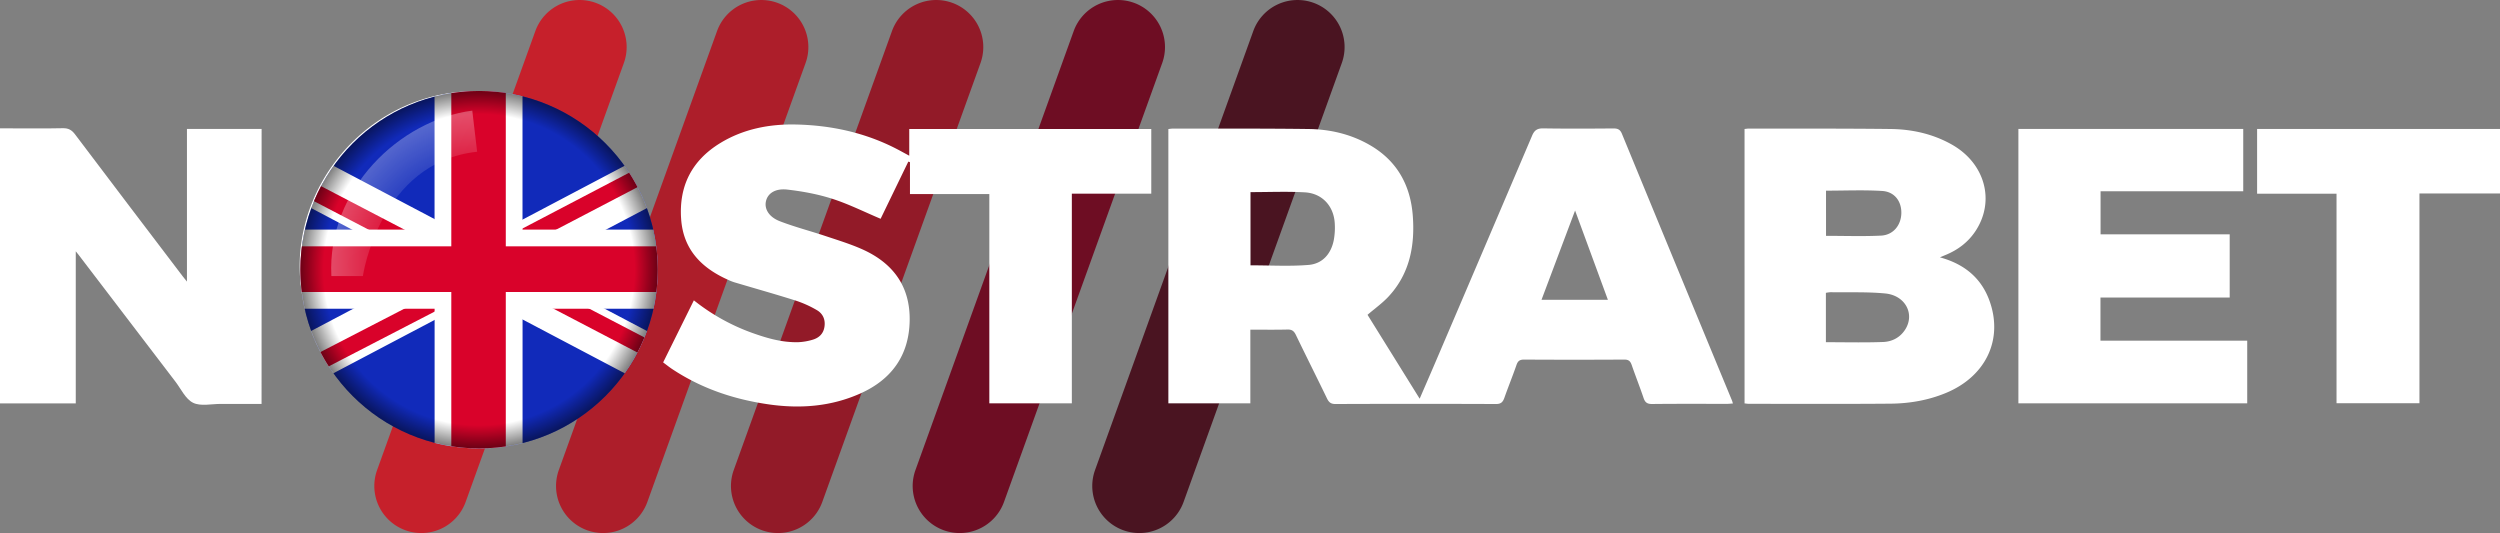
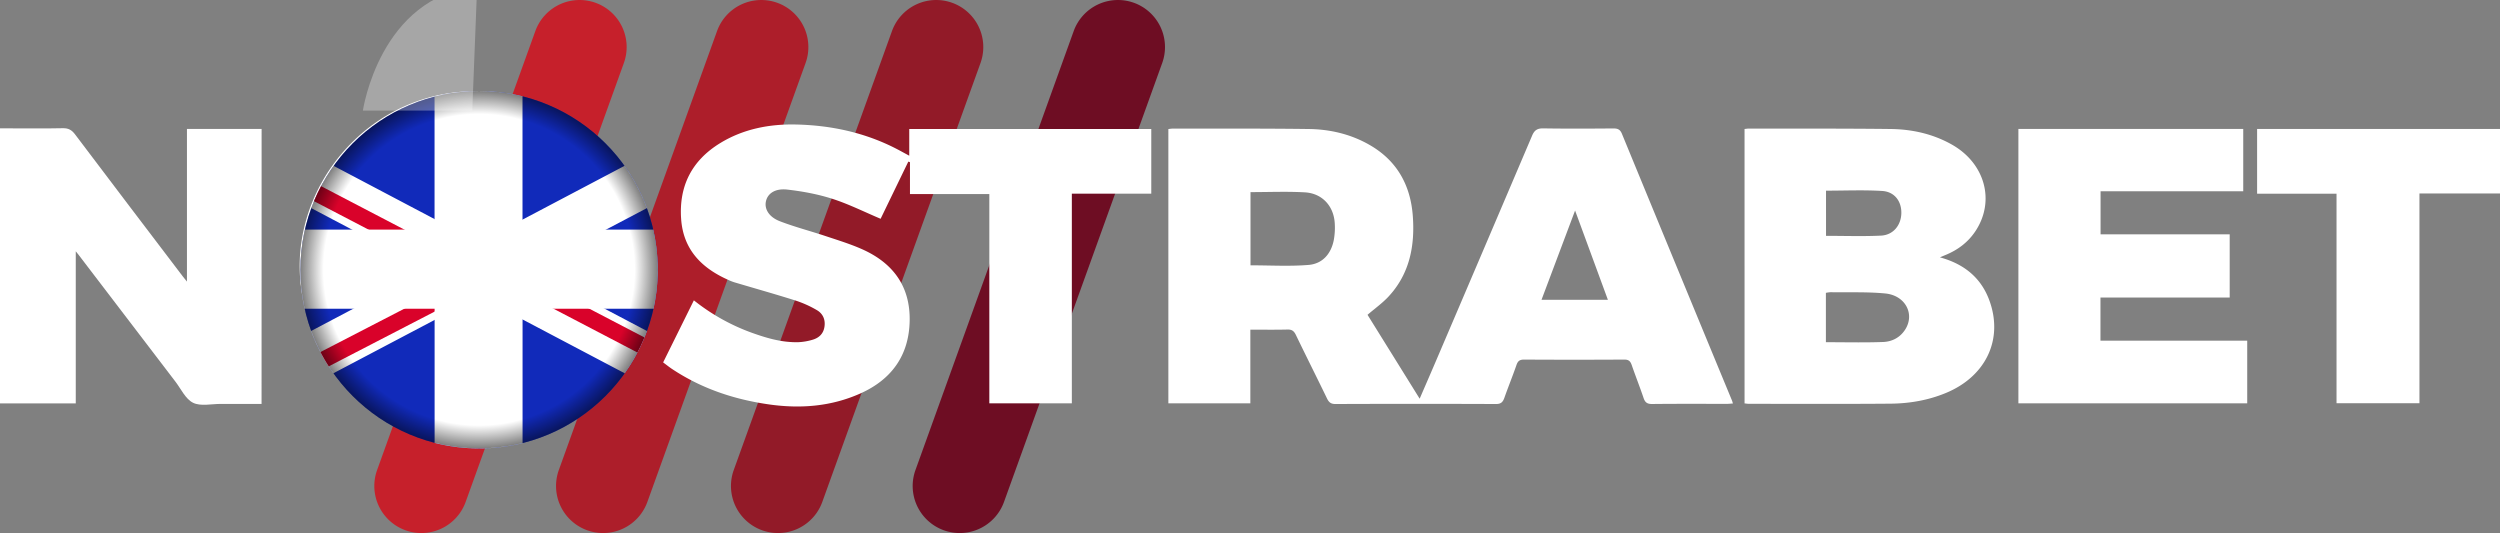
<svg xmlns="http://www.w3.org/2000/svg" id="Layer_1" data-name="Layer 1" viewBox="0 0 3181.44 678.36">
  <rect x="0" y="0" width="3181.44" height="678.36" fill="#808080" stroke="none" />
  <defs>
    <style>
      .cls-1 {
        fill: #c6202b;
      }

      .cls-2 {
        fill: #ad1e2a;
      }

      .cls-3 {
        fill: #921a28;
      }

      .cls-4 {
        fill: #6e0d23;
      }

      .cls-5 {
        fill: #4a1421;
      }

      .cls-6 {
        fill: #fff;
      }

      .cls-7 {
        fill: #112aba;
      }

      .cls-8 {
        fill: #d9022a;
      }

      .cls-9 {
        fill: url(#radial-gradient);
      }

      .cls-10 {
        opacity: 0.3;
        fill: url(#radial-gradient-2);
      }
    </style>
    <radialGradient id="radial-gradient" cx="609.65" cy="343.22" r="227.39" gradientUnits="userSpaceOnUse">
      <stop offset="0.87" stop-opacity="0" />
      <stop offset="1" stop-opacity="0.5" />
    </radialGradient>
    <radialGradient id="radial-gradient-2" cx="607.85" cy="335.88" r="190.77" gradientUnits="userSpaceOnUse">
      <stop offset="0.52" stop-color="#fff" stop-opacity="0" />
      <stop offset="1" stop-color="#fff" />
    </radialGradient>
  </defs>
  <g>
    <path class="cls-1" d="M757.89,3.56h0a59.89,59.89,0,0,0-76.64,36L479.9,598.15a59.88,59.88,0,1,0,112.67,40.61L793.91,80.2A59.87,59.87,0,0,0,757.89,3.56Z" />
    <path class="cls-2" d="M989.13,3.56h0a59.89,59.89,0,0,0-76.64,36L711.15,598.15a59.88,59.88,0,1,0,112.67,40.61L1025.16,80.2A59.87,59.87,0,0,0,989.13,3.56Z" />
    <path class="cls-3" d="M1211.74,3.56h0a59.89,59.89,0,0,0-76.64,36L933.76,598.15a59.88,59.88,0,0,0,112.67,40.61L1247.77,80.2A59.89,59.89,0,0,0,1211.74,3.56Z" />
    <path class="cls-4" d="M1443,3.56h0a59.89,59.89,0,0,0-76.64,36L1165,598.15a59.88,59.88,0,0,0,112.67,40.61L1479,80.2A59.89,59.89,0,0,0,1443,3.56Z" />
-     <path class="cls-5" d="M1671.52,3.56h0a59.89,59.89,0,0,0-76.64,36L1393.54,598.15a59.88,59.88,0,0,0,112.67,40.61L1707.55,80.2A59.89,59.89,0,0,0,1671.52,3.56Z" />
    <path class="cls-6" d="M1486.83,164.26a52.51,52.51,0,0,1,5.63-.64c57.71.1,115.43-.2,173.14.56,27.35.36,53.74,6.62,77.68,20.46,34.46,19.91,51.64,50.9,54.59,89.83,2.88,38-3.83,73.71-30.75,102.8-7.79,8.42-17.36,15.19-26.85,23.35,21.48,34.55,43.54,70,66.36,106.75,7.08-16.38,13.74-31.67,20.3-47q61.47-143.76,122.73-287.6c3-7.18,6.73-9.52,14.44-9.4,29.74.48,59.5.32,89.25.08,5.5,0,8.48,1.47,10.67,6.81q69.84,169.7,140,339.27c.43,1,.69,2.14,1.26,3.93-2.83.19-5.08.47-7.33.47-31.83,0-63.67-.17-95.5.18-6.17.07-8.95-1.93-10.86-7.61-4.74-14.07-10.25-27.87-15.08-41.91-1.67-4.85-3.85-7.06-9.44-7q-63.81.38-127.63,0c-5.43,0-7.83,1.78-9.57,6.82-4.85,14-10.47,27.79-15.41,41.78-1.9,5.37-4.28,8-10.69,7.94q-102.19-.42-204.39,0c-5.75,0-8.32-2.23-10.66-7.06-13.06-27-26.57-53.78-39.59-80.8-2.38-4.94-5-7.07-10.71-6.92-15.4.4-30.82.14-47.26.14v93.8H1486.83Zm104.53,80.23v93.14c25,0,49.59,1.49,73.94-.5,17.48-1.43,28.51-13.88,32-31.39a87,87,0,0,0,1.29-21.21c-1.11-22.14-15.88-38.5-38.07-39.75C1637.8,243.49,1615,244.49,1591.36,244.49Zm370.35,137h84.44c-13.85-37.67-27.41-74.57-41.74-113.57C1989.67,307.09,1975.82,343.92,1961.71,381.47Z" />
    <path class="cls-6" d="M843.89,461.2l39.11-79a259.8,259.8,0,0,0,74.2,41.43c19.12,6.83,38.53,12.46,59.09,11.81a74.24,74.24,0,0,0,17.46-3c8.29-2.33,14.07-7.54,15.44-16.58,1.4-9.27-2.06-16.84-9.84-21.3a137.64,137.64,0,0,0-26.66-12c-26-8.23-52.35-15.61-78.52-23.41a66.61,66.61,0,0,1-8.25-3.35c-33.51-15.06-56.38-38.55-59.11-77-3-42.12,13.64-74.66,49.76-96.73,29.64-18.11,62.93-24.39,96.68-23.61,44.27,1,87.32,10.21,127.23,30.76,5.23,2.69,10.36,5.57,16.61,8.94V164.19h308v82.23H1364V513.28h-105V247H1158V206.38l-2.1-.72c-11.83,24.42-23.67,48.84-35.25,72.76-20.92-8.82-40.62-18.74-61.38-25.4-18.48-5.93-38-9.53-57.29-11.74-15.63-1.79-25,4.95-27.23,14.75s3.65,20.11,17.82,25.57c18.79,7.24,38.41,12.28,57.55,18.66,15.76,5.26,31.75,10.12,46.89,16.85,39.2,17.43,61.41,47,60.61,91.1s-23.08,74.74-62.66,92.47c-37.07,16.6-76.11,19.68-116.18,14-44.49-6.33-86.08-20.18-123.66-45.2C851.4,467,848,464.2,843.89,461.2Z" />
    <path class="cls-6" d="M749.06,183.62c8.41,11.91,16.56,23.21,24.42,34.72a61.62,61.62,0,0,1,7.27,13.26c7,19.28,15.85,36.76,30.91,51.9,8.51,8.55,14.74,13.6,19.15,25.79,1.19,6.74,2.52,25.56,1.64,33.2-5.67,49.25-18.31,96.14-50.51,135.66-31.17,38.25-70,64.7-118,77.19-2.75.72-6.71-.33-9.18-2-7.68-5-14.46-11.58-22.44-16-8.17-4.53-17.22-9.89-26.1-10.3-28.37-1.31-56.85-.48-86.2-.48L523.48,547a47,47,0,0,1-6.09-1.81c-72.86-33.69-117.74-89.57-132.52-168.71C362.18,255,451.81,131.5,580.68,117.39c63.09-6.91,118.17,11,167.52,49.34C757,173.56,756.94,175.62,749.06,183.62Zm6.65,182.61c-1-13.32-2.1-25.74-2.63-38.19-.28-6.47-3.45-9.38-9.27-11.18-25.8-8-51.57-16.14-77.23-24.61-4.87-1.61-7.48-.86-10.27,3.36-18.2,27.5-36.7,54.8-54.78,82.37-1.28,2-1.22,6.36.14,8.25,17.15,23.9,34.71,47.5,52,71.28,3,4.16,6.4,6,11.38,3.83l76.52-33.58c6.65-2.92,9.77-8.17,10.31-15.32C753.11,396.77,754.48,381.1,755.71,366.23Zm-301-81.06c-15.91,7.2-30.74,13.3-44.89,20.69-4,2.09-8.33,7.82-8.59,12.12-1.2,19.51-.48,39.14-1.42,58.68-1.32,27.47,14.39,44.38,34.88,58.5,7.41,5.1,15.37,9.41,22.81,13.91,12-23.47,23.56-45.23,34.19-67.41,1.84-3.84,1.18-10-.55-14.22-7.89-19.22-16.55-38.12-25-57.11C462.53,302.23,458.79,294.2,454.67,285.17ZM664.06,152.58c-19.64-12.24-37.07-22.4-57.26-25.68-33.5-5.45-63.16,6.1-91.35,22.65-1.94,1.14-3.92,4.26-3.87,6.41.33,15,1.2,30.08,1.9,45.31,3.88,0,5.92,0,8,0,22.8-.59,45.65-2.32,68.4-1.51,28.42,1,20.43,6.27,40.17-15.19C640.19,173.48,652,163.85,664.06,152.58Z" />
    <path class="cls-6" d="M2220.07,164.13c2.1-.2,3.81-.52,5.52-.52,60.09.11,120.18-.15,180.26.55,27.32.32,53.74,6.15,77.88,19.72,42.45,23.87,55.57,72,30.15,110.31-9.52,14.33-22.73,24.1-38.57,30.51-1.83.74-3.64,1.53-6.59,2.78,31.64,8.69,53.36,26.81,63.68,57,16.72,49-6.15,95.26-56.75,115.87-22.36,9.11-45.8,13.13-69.66,13.33-60.08.52-120.18.21-180.26.21-1.72,0-3.45-.31-5.65-.52C2220.07,396.86,2220.07,280.74,2220.07,164.13Zm103.52,271.35c24.84,0,48.85.63,72.81-.27,11.52-.44,21.85-5.77,28.33-16.2,12.2-19.61-.14-43.13-25.65-45.56-23-2.19-46.24-1.24-69.39-1.59a41.11,41.11,0,0,0-6.11.81C2323.59,393.62,2323.59,414.06,2323.59,435.48Zm.17-135.36c23.77,0,46.95.84,70-.29,15.68-.77,25.71-13.43,25.85-28.95.13-14.91-8.73-26.9-24.42-27.87-23.58-1.46-47.32-.38-71.45-.38Z" />
    <path class="cls-6" d="M332.86,514c-17.66,0-34.83.06-52,0-11.88,0-25.52,3.29-35.15-1.44S230.4,495,223.2,485.61q-61.5-80.43-122.89-160.94c-.86-1.13-1.77-2.22-3.89-4.86V513.34H0v-350H11.24c22.91,0,45.82.32,68.72-.19,7.1-.16,11.35,2.27,15.49,7.76Q164,261.66,232.91,352.14c1.23,1.62,2.54,3.18,5,6.22V164.05h95C332.86,280.65,332.86,396.84,332.86,514Z" />
    <path class="cls-6" d="M2837.46,378.63H2673v54.89h186.76v79.77H2568.56V164.09h286.13V243.4H2673.13v54.84h164.32C2837.46,325.29,2837.46,351.32,2837.46,378.63Z" />
    <path class="cls-6" d="M2973.41,246.5H2872.34V164.11h309.1v82.1H3078.93V513.14H2973.41Z" />
-     <path class="cls-6" d="M704.35,327.8c-1.89,10.45-5.11,18.05-12,24.19-10.16,9.08-20.2,18.3-30.28,27.47-14.71,13.38-26.09,13-40.15-1-3.78-3.76-4.72-7.37-1.76-11.75,13.39-19.91,26.65-39.92,40.49-59.53,1.7-2.41,6.9-4.22,9.85-3.54,8,1.84,16.55,3.87,23.22,8.31C698.62,315.18,700.9,322.36,704.35,327.8Z" />
-     <path class="cls-6" d="M624,174.24c-4.15,17.94-13.51,22.95-28.73,16C597.2,177.15,608.85,170.49,624,174.24Z" />
  </g>
  <g>
    <circle class="cls-7" cx="609.71" cy="343.22" r="227.39" />
    <path class="cls-6" d="M823.26,421.22q-1.5,4.14-3.18,8.21-4,9.82-8.93,19.18A227.56,227.56,0,0,1,794.91,475L665,406.55l-21.3-11.23L609.6,377.38,574.32,396,553,407.19,424.29,475q-3.09-4.32-6-8.8-5.7-8.85-10.58-18.23a224,224,0,0,1-11.8-26.78l53.77-28.35,40.4-21.28L544.36,343l-56-29.5L448,292.2l-51.91-27.35q1.65-4.49,3.47-8.87,4.08-9.79,9-19.12a227.4,227.4,0,0,1,16-25.78L553,278.8,574.32,290l35.28,18.59,34.06-17.95L665,279.44l129.72-68.36q3.09,4.32,6,8.77,5.75,8.88,10.66,18.3a226.17,226.17,0,0,1,11.82,26.7L771.22,292.2l-40.4,21.29-56,29.5,54.25,28.6,40.4,21.28Z" />
    <path class="cls-8" d="M519.27,294.64H473.65L469,292.2,399.54,256q4.08-9.79,9-19.12L514.61,292.2Z" />
-     <path class="cls-8" d="M811.31,238.15l-103.38,54-4.65,2.44H657.65l7.31-3.82,135.69-71Q806.4,228.73,811.31,238.15Z" />
    <path class="cls-8" d="M563.07,391.35l-10,5.19L418.32,466.23q-5.7-8.85-10.58-18.23L514.5,392.87l3-1.52Z" />
    <path class="cls-8" d="M820.08,429.43q-4,9.82-8.93,19.18L704.37,392.87l-2.92-1.52h45.62l2.92,1.52Z" />
    <path class="cls-6" d="M837,343.22a229.16,229.16,0,0,1-1.75,28.37c-.89,7.2-2.13,14.31-3.69,21.28H665v171q-10.47,2.63-21.3,4.25a229.9,229.9,0,0,1-69.34-.18q-10.83-1.7-21.29-4.37V392.87H387.65c-1.56-7-2.8-14.08-3.69-21.28a231,231,0,0,1,.17-58.1q1.41-10.82,3.83-21.29H553V122.92q10.46-2.69,21.29-4.38a229.9,229.9,0,0,1,69.34-.18q10.83,1.62,21.3,4.25V292.2H831.24q2.41,10.47,3.83,21.29A229.59,229.59,0,0,1,837,343.22Z" />
-     <path class="cls-8" d="M837,343.22a229.16,229.16,0,0,1-1.75,28.37H643.66V568.07a229.9,229.9,0,0,1-69.34-.18V371.59H384a231,231,0,0,1,.17-58.1H574.32V118.54a229.9,229.9,0,0,1,69.34-.18V313.49H835.07A229.59,229.59,0,0,1,837,343.22Z" />
    <path class="cls-9" d="M609.65,115.82c-125.58,0-227.39,101.81-227.39,227.4S484.07,570.61,609.65,570.61s227.4-101.81,227.4-227.39S735.24,115.82,609.65,115.82Zm0,421.79c-107.35,0-194.39-87-194.39-194.39s87-194.4,194.39-194.4,194.4,87,194.4,194.4S717,537.61,609.65,537.61Z" />
-     <path class="cls-10" d="M601,140.79C508.51,152.7,416.14,241.17,421.71,351.28H461.8s21.1-144.91,145.4-158.15Z" />
+     <path class="cls-10" d="M601,140.79H461.8s21.1-144.91,145.4-158.15Z" />
  </g>
</svg>